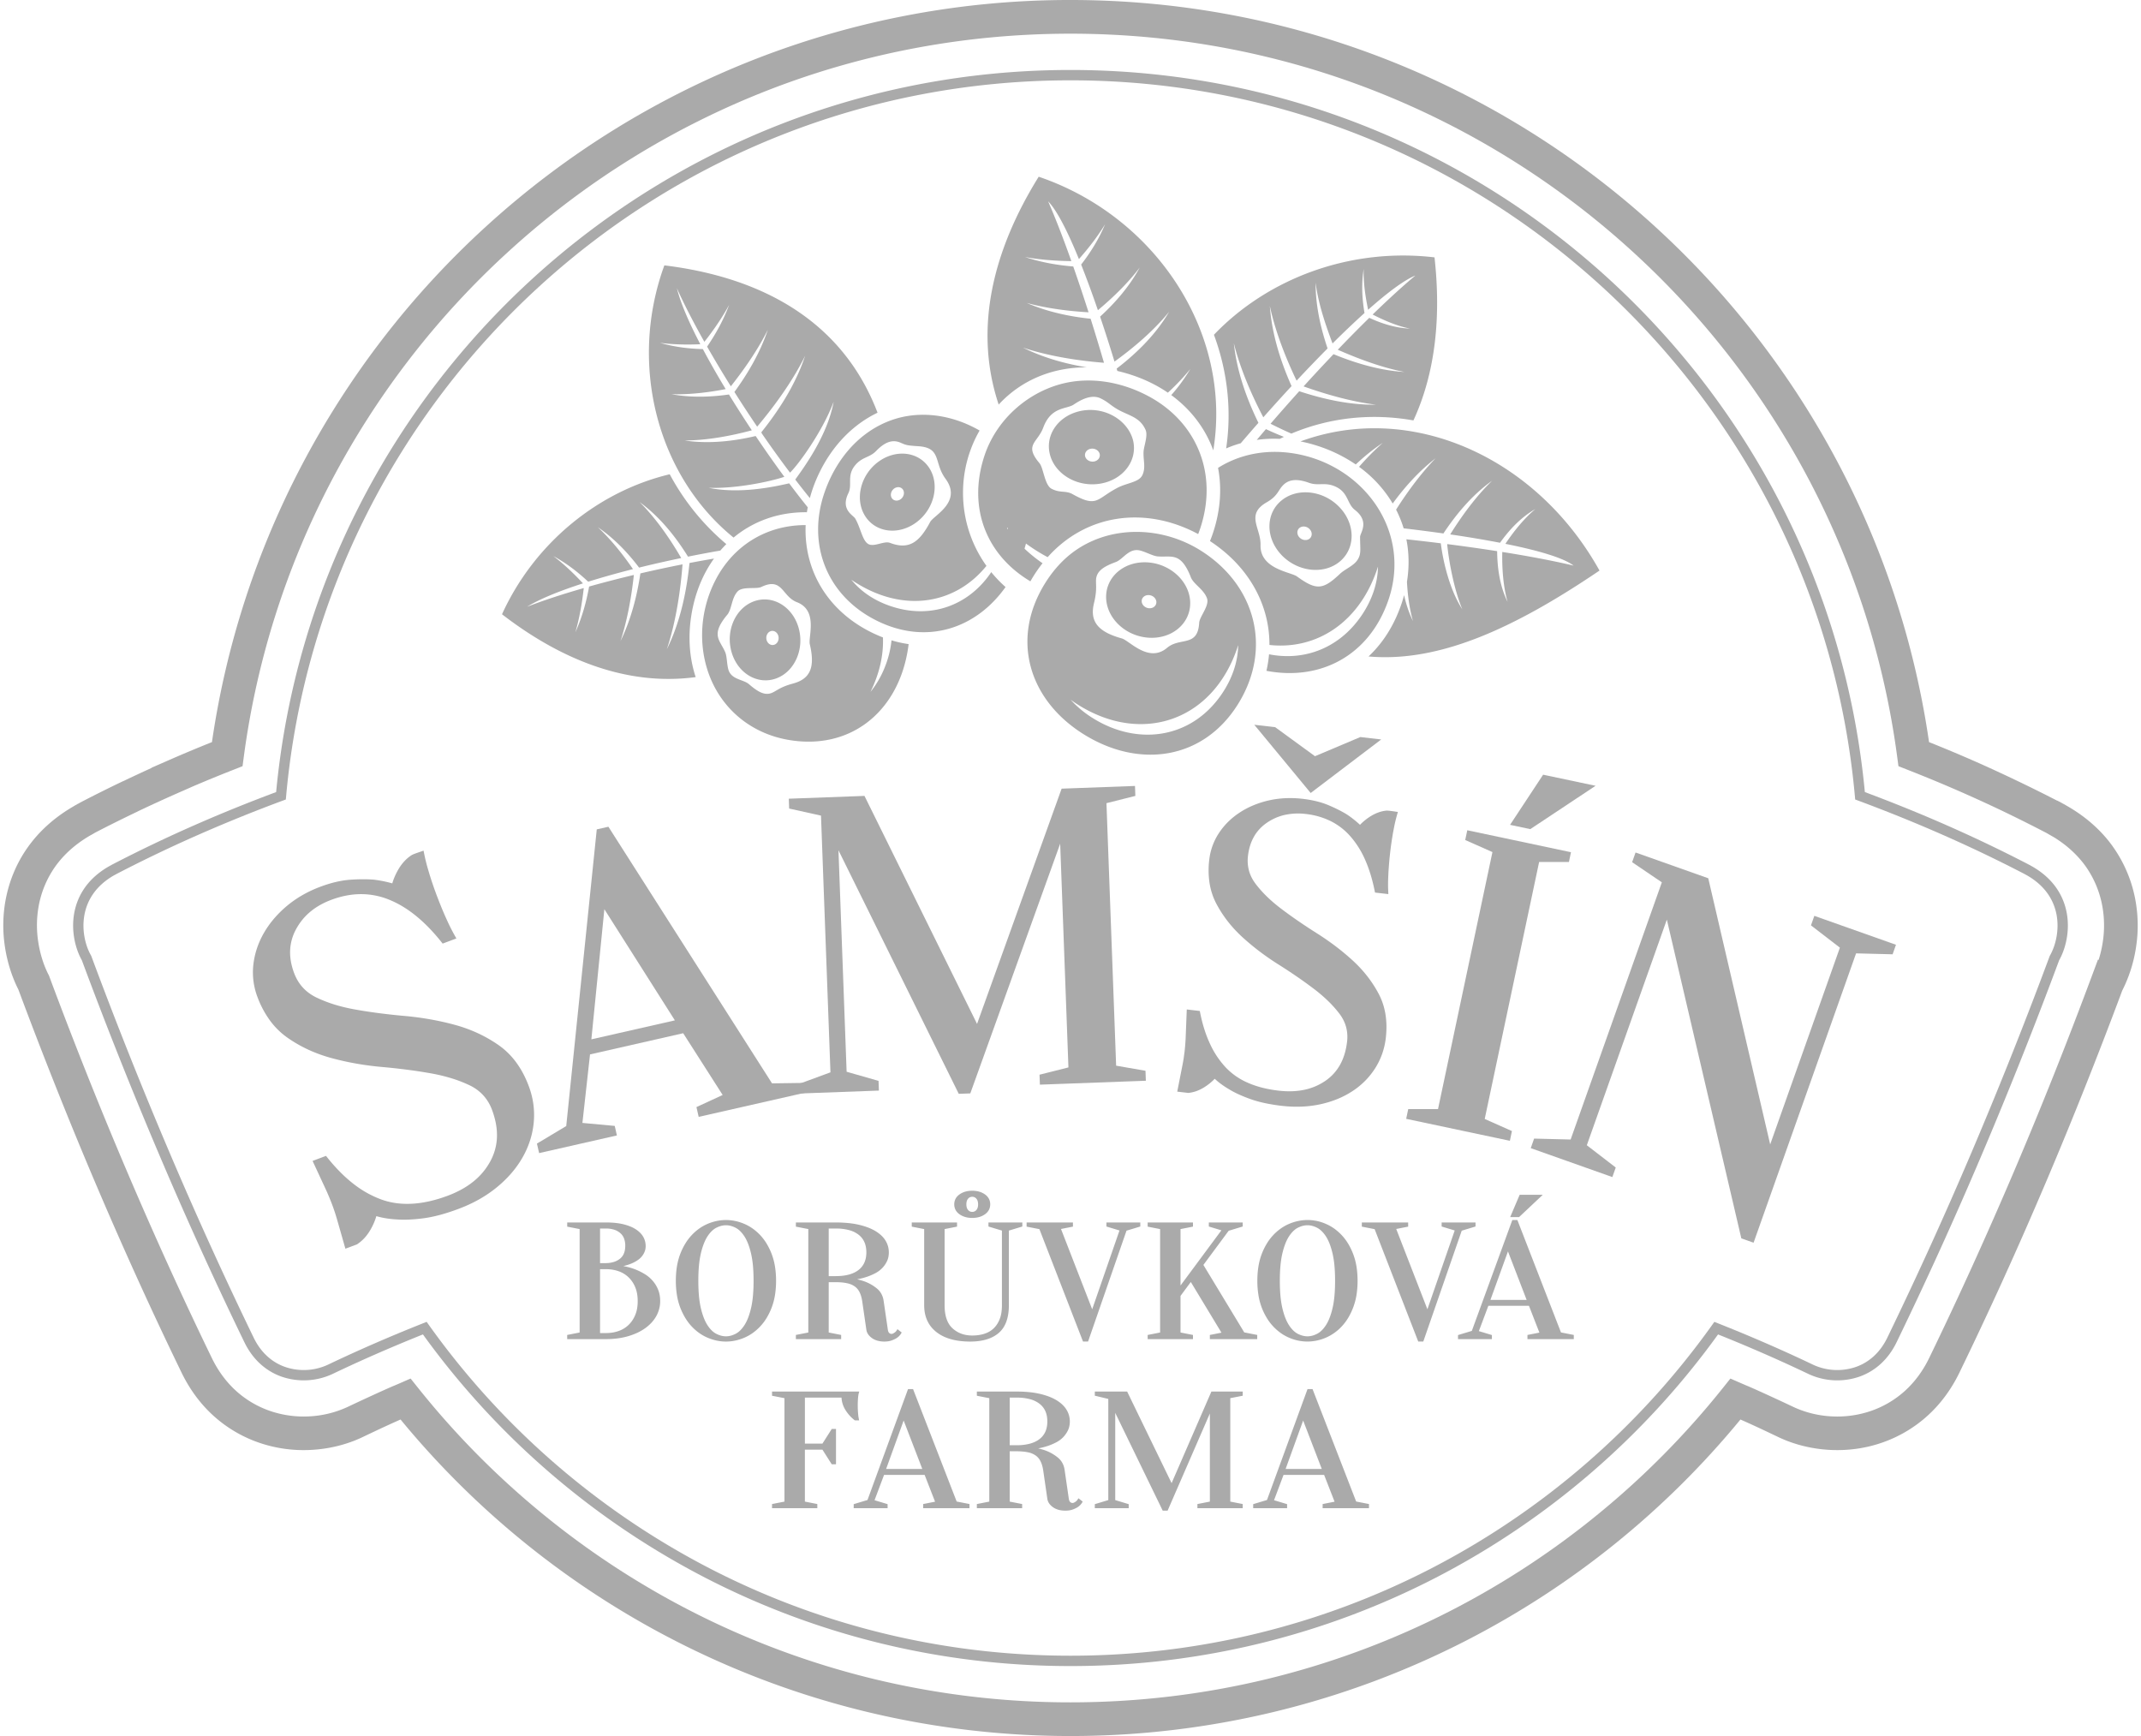
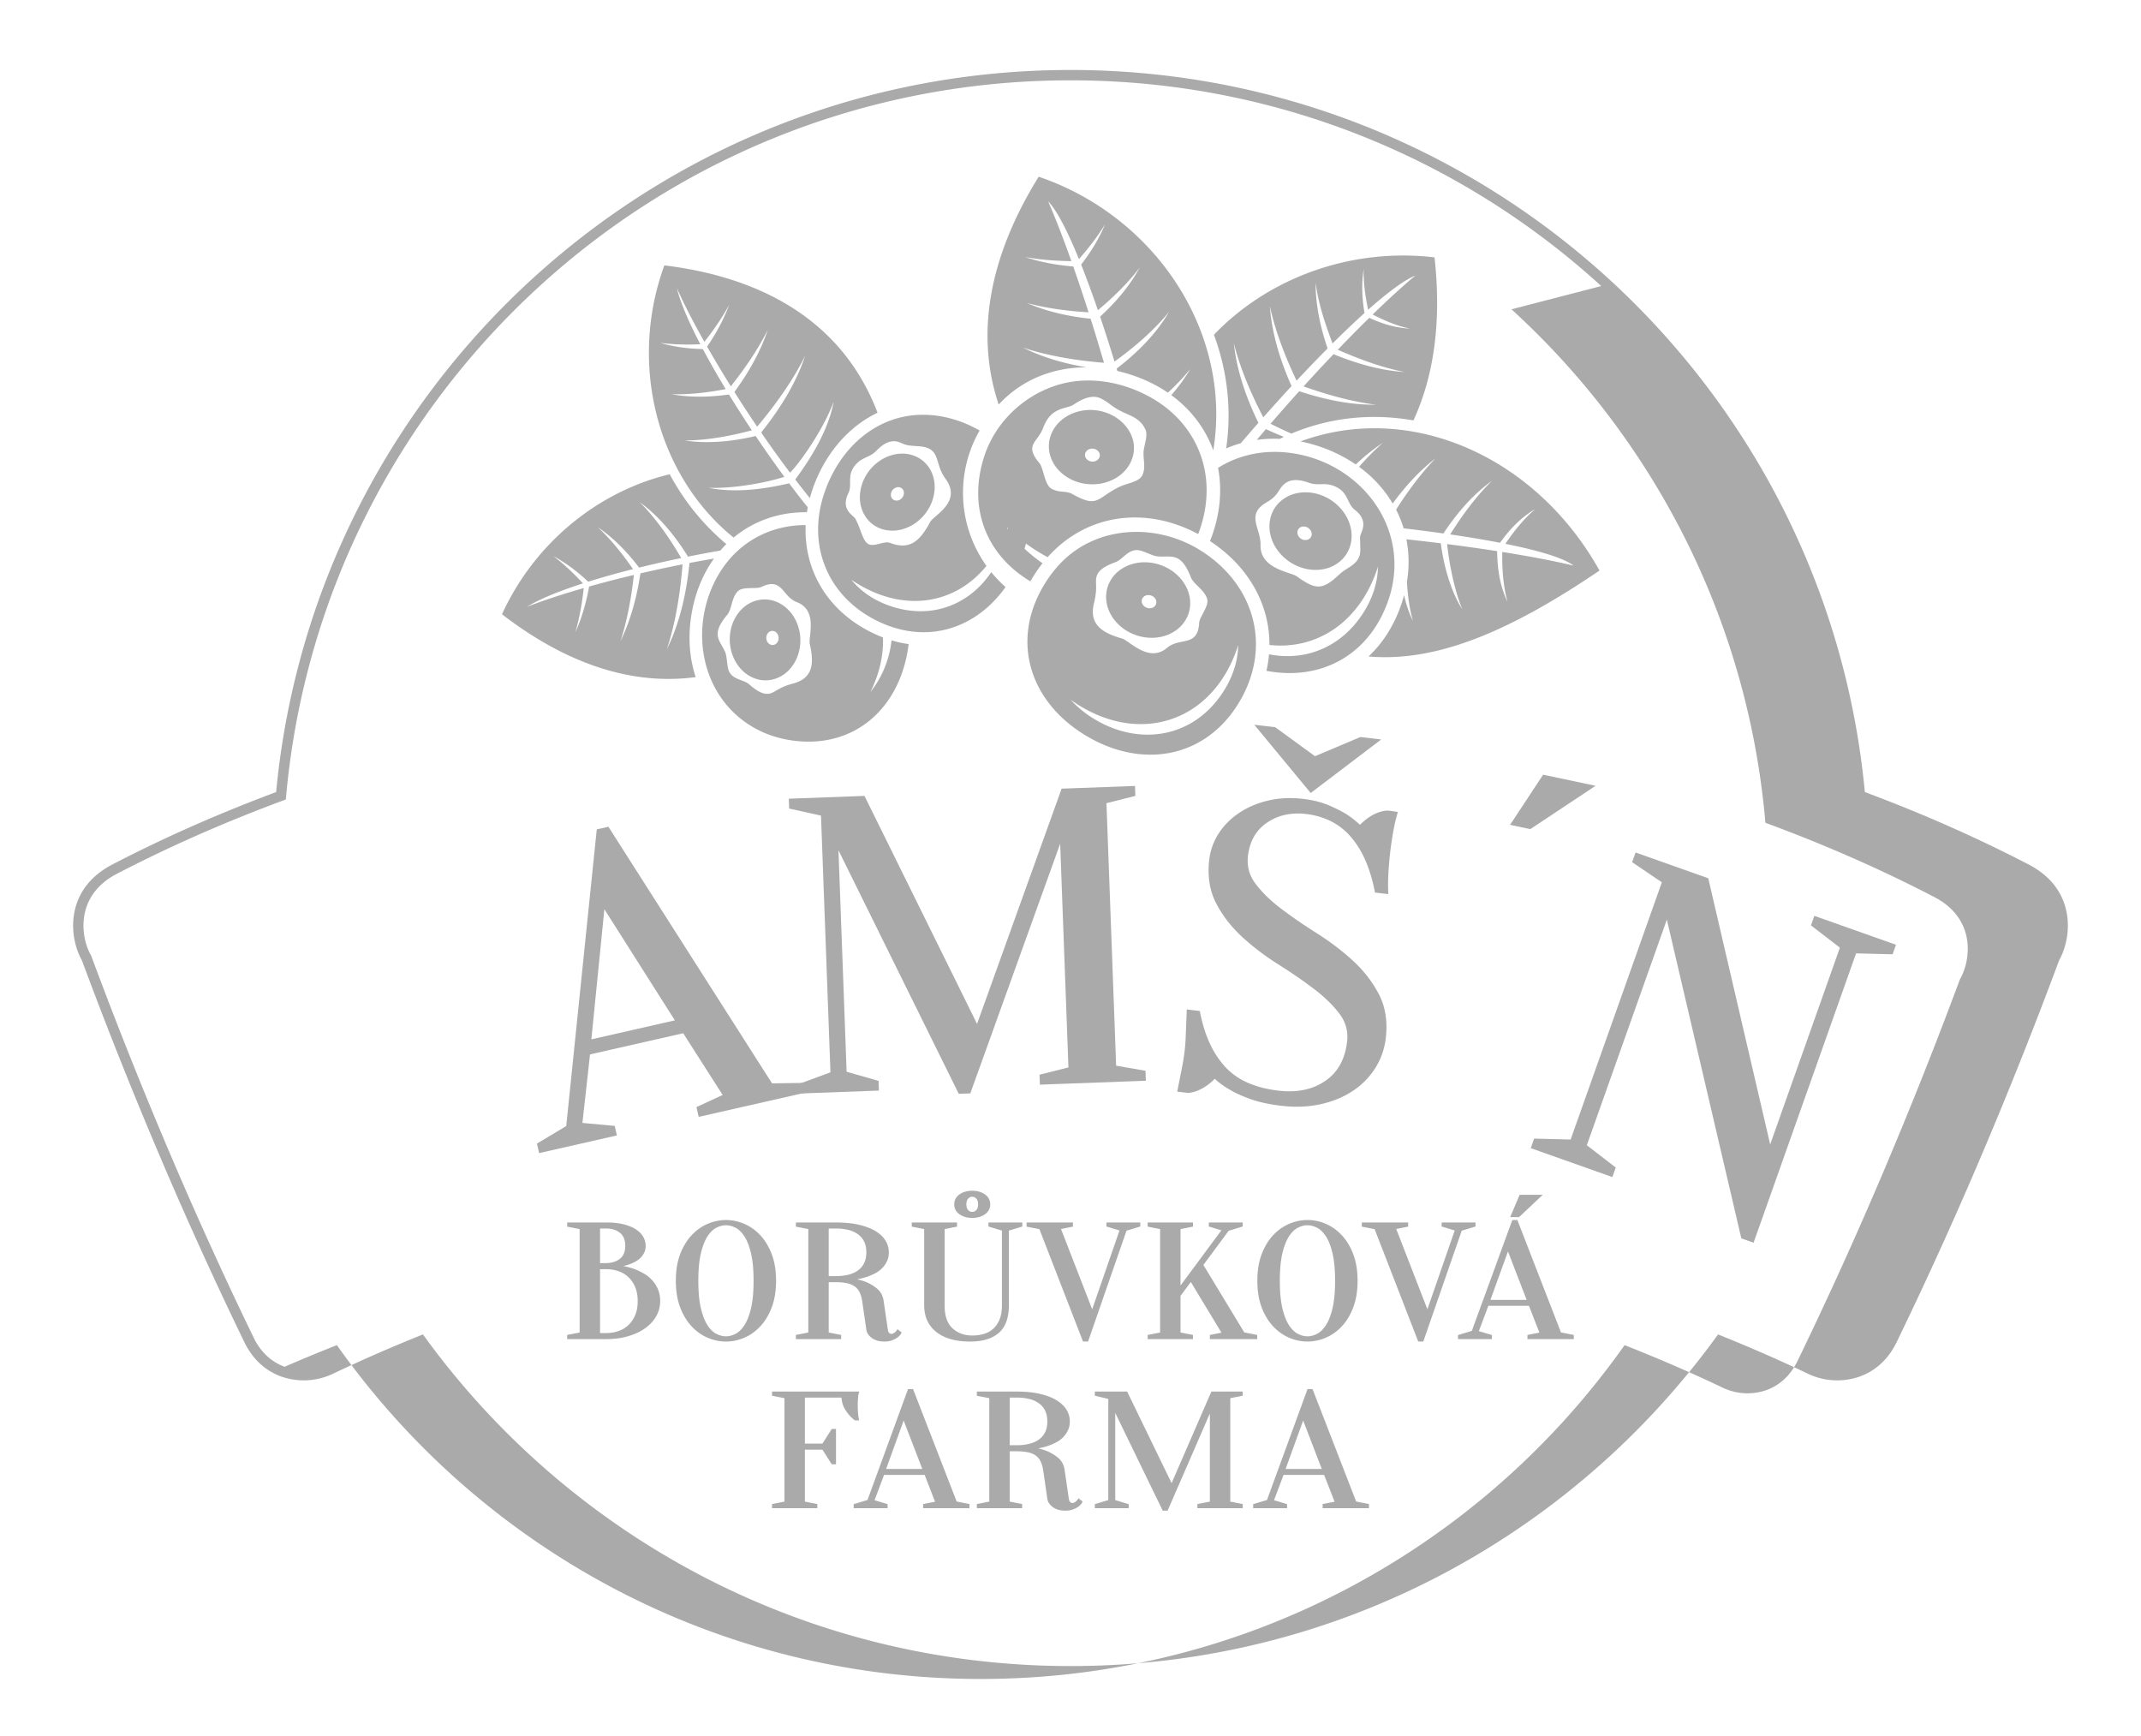
<svg xmlns="http://www.w3.org/2000/svg" height="150" width="185">
  <g fill="#aaa">
-     <path d="M92.5 0c9.54 0 18.671 1.788 27.078 5.048a74.996 74.996 0 0123.447 14.543 75.216 75.216 0 0115.913 20.632 74.508 74.508 0 017.747 23.899 122.128 122.128 0 013.91 1.638c1.155.508 2.391 1.077 3.713 1.71a131.28 131.28 0 013.438 1.706h.02l.319.165c.063.033.106.059.188.11l.028.007.344.199c1.708.986 2.989 2.183 3.924 3.49v.005a11.537 11.537 0 011.975 4.775 12.19 12.19 0 01.027 3.913 12.335 12.335 0 01-1.194 3.754 407.144 407.144 0 01-3.217 8.345 384.169 384.169 0 01-3.403 8.274c-1.2 2.818-2.42 5.6-3.661 8.328a349.821 349.821 0 01-3.781 8.05c-.728 1.5-1.652 2.718-2.705 3.685a11.382 11.382 0 01-3.847 2.326c-1.508.546-3.074.75-4.572.68-1.632-.077-3.19-.474-4.514-1.106-.901-.43-1.583-.752-2.03-.957a90.189 90.189 0 00-1.258-.567 75.03 75.03 0 01-23.588 19.043 74.682 74.682 0 01-16.643 6.202A75.021 75.021 0 0192.5 150a75.026 75.026 0 01-17.658-2.103 74.68 74.68 0 01-16.642-6.203 75.03 75.03 0 01-23.589-19.043c-.413.183-.832.372-1.257.568-.445.204-1.12.522-2.032.957-1.324.632-2.88 1.03-4.508 1.106h-.006a11.836 11.836 0 01-4.573-.68 11.397 11.397 0 01-3.847-2.326c-1.052-.967-1.977-2.185-2.705-3.685a352.243 352.243 0 01-3.78-8.05 376.343 376.343 0 01-7.07-16.617 403.03 403.03 0 01-3.244-8.421c-.522-1.027-.951-2.3-1.161-3.683a12.155 12.155 0 01.026-3.893c.282-1.626.901-3.265 1.986-4.775.94-1.307 2.225-2.506 3.94-3.496v-.005l.334-.19c.058-.02.16-.086.22-.12 1.27-.66 2.504-1.275 3.7-1.845l.002.005c.846-.404 1.663-.785 2.454-1.144l-.008-.016 1.323-.58a124.093 124.093 0 013.91-1.64 74.533 74.533 0 017.747-23.898A75.21 75.21 0 0141.975 19.59 74.996 74.996 0 0165.42 5.048 74.75 74.75 0 0192.5 0zm26.033 7.754c-8.067-3.127-16.846-4.843-26.033-4.843-9.187 0-17.966 1.716-26.034 4.843A72.127 72.127 0 0043.93 21.74a72.31 72.31 0 00-15.298 19.824 71.638 71.638 0 00-7.56 23.785l-.114.853-.795.313c-.792.311-1.572.627-2.34.945l-.998.42-1.246.548a129.538 129.538 0 00-3.694 1.689v.005a121.414 121.414 0 00-3.62 1.798l-.109.06.002.003-.334.191-.002-.003c-1.328.766-2.315 1.683-3.029 2.675a8.585 8.585 0 00-1.473 3.569 9.306 9.306 0 00-.015 2.972c.166 1.092.498 2.076.897 2.849l.032.061.036.098a404.285 404.285 0 003.258 8.46 380.724 380.724 0 007.024 16.492 348.34 348.34 0 003.747 7.982c.557 1.149 1.26 2.077 2.056 2.809a8.492 8.492 0 002.87 1.735 8.958 8.958 0 003.453.51 8.92 8.92 0 003.393-.834c.547-.26 1.242-.585 2.078-.969.681-.312 1.285-.584 1.808-.812.031 0 1.404-.606 1.522-.657l.692.866a72.567 72.567 0 0010.685 10.806 72.141 72.141 0 0012.674 8.33 71.76 71.76 0 0015.994 5.963A72.108 72.108 0 0092.5 147.09c5.856 0 11.541-.698 16.976-2.013a71.749 71.749 0 0015.994-5.963 72.14 72.14 0 0012.674-8.33 72.556 72.556 0 0010.685-10.805l.692-.866c.118.05 1.49.656 1.52.656.525.229 1.129.5 1.81.813.831.381 1.52.703 2.078.968a8.898 8.898 0 003.386.833 8.94 8.94 0 003.459-.51 8.497 8.497 0 002.87-1.734c.795-.732 1.5-1.66 2.057-2.81a353.594 353.594 0 003.746-7.981 377.658 377.658 0 007.018-16.477 404.47 404.47 0 003.253-8.444l.563-1.512.055.027c.153-.476.276-.992.359-1.534a9.36 9.36 0 00-.016-2.992 8.646 8.646 0 00-1.472-3.577c-.654-.906-1.531-1.75-2.687-2.47l-.676-.39-.11-.058a129.632 129.632 0 00-3.676-1.837 123.38 123.38 0 00-5.88-2.624c-.768-.318-1.549-.634-2.341-.945l-.795-.313-.115-.853a71.627 71.627 0 00-7.559-23.784 72.316 72.316 0 00-15.299-19.825 72.15 72.15 0 00-22.536-13.986" />
-     <path d="M92.5 6.046c17.9 0 34.208 6.822 46.464 18.008 12.3 11.227 20.519 26.85 22.175 44.385 2.379.889 4.72 1.834 7.023 2.847a122.209 122.209 0 017.14 3.415l.318.176c1.868 1.077 2.716 2.585 2.974 4.066.255 1.469-.083 2.912-.585 3.876l-.081.15a390.824 390.824 0 01-6.721 16.883 358.99 358.99 0 01-7.323 16.119c-.765 1.576-1.925 2.51-3.175 2.964a5.875 5.875 0 01-4.434-.213 127.453 127.453 0 00-3.984-1.818 136.337 136.337 0 00-3.837-1.603 69.277 69.277 0 01-24.416 21.033c-9.453 4.871-20.176 7.621-31.538 7.621-11.362 0-22.085-2.75-31.537-7.62A69.27 69.27 0 0136.546 115.3a138.21 138.21 0 00-3.837 1.603 126.1 126.1 0 00-3.985 1.818 5.875 5.875 0 01-4.434.213c-1.25-.453-2.41-1.388-3.175-2.964a357.865 357.865 0 01-7.323-16.119 389.152 389.152 0 01-6.72-16.883l-.082-.151c-.501-.964-.839-2.407-.584-3.875.257-1.481 1.105-2.988 2.973-4.066l.318-.176a122.158 122.158 0 017.142-3.415c2.311-1.016 4.65-1.96 7.022-2.847 1.656-17.534 9.875-33.158 22.176-44.385C58.292 12.868 74.6 6.046 92.5 6.046zm45.861 18.67C126.266 13.675 110.17 6.94 92.501 6.94c-17.67 0-33.767 6.733-45.863 17.774C34.432 35.856 26.297 51.382 24.723 68.8l-.025.28-.263.097a132.933 132.933 0 00-7.239 2.928 121.161 121.161 0 00-7.089 3.39l-.284.155c-1.596.921-2.319 2.196-2.535 3.443-.22 1.26.068 2.493.495 3.315l.1.184.013.033a388.906 388.906 0 006.719 16.878 358.137 358.137 0 007.306 16.08c.65 1.34 1.626 2.132 2.674 2.512a4.962 4.962 0 003.745-.181 128.236 128.236 0 014.012-1.829c1.362-.593 2.76-1.174 4.189-1.742l.325-.13.203.286a68.375 68.375 0 0024.303 21.041c9.326 4.806 19.91 7.52 31.129 7.52 11.218 0 21.801-2.714 31.127-7.52a68.38 68.38 0 0024.304-21.041l.202-.285.326.13c1.428.567 2.827 1.148 4.189 1.741 1.377.6 2.717 1.21 4.01 1.829a4.962 4.962 0 003.746.181c1.048-.38 2.024-1.171 2.674-2.513a358.14 358.14 0 007.307-16.08 389.971 389.971 0 006.718-16.877l.013-.033c.017-.029.1-.176.1-.185.427-.823.714-2.055.496-3.314-.217-1.246-.94-2.52-2.539-3.443l-.282-.155a121.495 121.495 0 00-7.089-3.39c-2.399-1.054-4.81-2.026-7.238-2.927l-.263-.098-.024-.28c-1.573-17.417-9.71-32.944-21.916-44.085" />
+     <path d="M92.5 6.046c17.9 0 34.208 6.822 46.464 18.008 12.3 11.227 20.519 26.85 22.175 44.385 2.379.889 4.72 1.834 7.023 2.847a122.209 122.209 0 017.14 3.415l.318.176c1.868 1.077 2.716 2.585 2.974 4.066.255 1.469-.083 2.912-.585 3.876l-.081.15a390.824 390.824 0 01-6.721 16.883 358.99 358.99 0 01-7.323 16.119c-.765 1.576-1.925 2.51-3.175 2.964a5.875 5.875 0 01-4.434-.213 127.453 127.453 0 00-3.984-1.818 136.337 136.337 0 00-3.837-1.603 69.277 69.277 0 01-24.416 21.033c-9.453 4.871-20.176 7.621-31.538 7.621-11.362 0-22.085-2.75-31.537-7.62A69.27 69.27 0 0136.546 115.3a138.21 138.21 0 00-3.837 1.603 126.1 126.1 0 00-3.985 1.818 5.875 5.875 0 01-4.434.213c-1.25-.453-2.41-1.388-3.175-2.964a357.865 357.865 0 01-7.323-16.119 389.152 389.152 0 01-6.72-16.883l-.082-.151c-.501-.964-.839-2.407-.584-3.875.257-1.481 1.105-2.988 2.973-4.066l.318-.176a122.158 122.158 0 017.142-3.415c2.311-1.016 4.65-1.96 7.022-2.847 1.656-17.534 9.875-33.158 22.176-44.385C58.292 12.868 74.6 6.046 92.5 6.046zm45.861 18.67C126.266 13.675 110.17 6.94 92.501 6.94c-17.67 0-33.767 6.733-45.863 17.774C34.432 35.856 26.297 51.382 24.723 68.8l-.025.28-.263.097a132.933 132.933 0 00-7.239 2.928 121.161 121.161 0 00-7.089 3.39l-.284.155c-1.596.921-2.319 2.196-2.535 3.443-.22 1.26.068 2.493.495 3.315l.1.184.013.033a388.906 388.906 0 006.719 16.878 358.137 358.137 0 007.306 16.08c.65 1.34 1.626 2.132 2.674 2.512c1.362-.593 2.76-1.174 4.189-1.742l.325-.13.203.286a68.375 68.375 0 0024.303 21.041c9.326 4.806 19.91 7.52 31.129 7.52 11.218 0 21.801-2.714 31.127-7.52a68.38 68.38 0 0024.304-21.041l.202-.285.326.13c1.428.567 2.827 1.148 4.189 1.741 1.377.6 2.717 1.21 4.01 1.829a4.962 4.962 0 003.746.181c1.048-.38 2.024-1.171 2.674-2.513a358.14 358.14 0 007.307-16.08 389.971 389.971 0 006.718-16.877l.013-.033c.017-.029.1-.176.1-.185.427-.823.714-2.055.496-3.314-.217-1.246-.94-2.52-2.539-3.443l-.282-.155a121.495 121.495 0 00-7.089-3.39c-2.399-1.054-4.81-2.026-7.238-2.927l-.263-.098-.024-.28c-1.573-17.417-9.71-32.944-21.916-44.085" />
    <path d="M158.983 81.881l-2.5-1.924.29-.824 7.055 2.499-.291.823-3.156-.08-8.857 25-1.058-.374-6.436-27.543-6.916 19.496 2.5 1.925-.293.825-7.051-2.499.29-.824 3.156.079 7.882-22.223-2.568-1.74.296-.837c2.095.74 4.19 1.482 6.282 2.226l5.351 22.999 6.024-17.004" />
    <path d="M133.525 66.976l4.346.92-5.641 3.744-1.748-.37 2.857-4.334.186.04" fill-rule="evenodd" />
-     <path d="M128.292 96.683l2.351 1.045-.177.842c-2.986-.636-5.974-1.268-8.96-1.898l.177-.842h2.574l4.702-22.206-2.352-1.044.178-.842 8.961 1.898-.178.842h-2.574l-4.702 22.206" />
    <path d="M113.624 65.339l3.92-1.655 1.803.209-6.093 4.625-4.873-5.895 1.805.209 3.438 2.507M107.835 73.955a3.34 3.34 0 00.087 1.272c.109.4.3.78.57 1.137.286.377.613.746.98 1.103.372.361.787.715 1.244 1.06.457.347.943.697 1.457 1.05a48.64 48.64 0 001.596 1.05c.563.356 1.104.729 1.617 1.117.515.39 1.005.797 1.47 1.22.472.43.896.885 1.273 1.366.378.483.71.993.995 1.529.291.55.49 1.145.592 1.783.103.633.112 1.312.03 2.034a6.38 6.38 0 01-.315 1.378c-.155.44-.359.859-.61 1.254a6.526 6.526 0 01-1.974 1.981 7.51 7.51 0 01-1.3.678c-.46.186-.952.337-1.473.45a9.58 9.58 0 01-1.616.2c-.55.022-1.118-.001-1.7-.068a15.56 15.56 0 01-1.489-.241c-.46-.1-.878-.218-1.253-.354a12.655 12.655 0 01-1.02-.415 7.73 7.73 0 01-.832-.444 7.399 7.399 0 01-.784-.528 5.816 5.816 0 01-.418-.357 4.082 4.082 0 01-.28.27 5 5 0 01-.593.444c-.224.142-.45.256-.678.34a2.926 2.926 0 01-.701.166l-.03.003-.957-.111.466-2.364c.033-.172.064-.354.094-.543l.071-.528c.046-.395.078-.785.095-1.17l.098-2.495 1.125.131.04.198c.202.996.486 1.883.852 2.66a7.67 7.67 0 001.332 2.002 5.803 5.803 0 001.916 1.338c.766.34 1.659.568 2.674.686.802.093 1.542.068 2.216-.074a5.028 5.028 0 001.817-.77 4.09 4.09 0 001.273-1.392c.315-.565.517-1.23.606-1.996a3.335 3.335 0 00-.086-1.273c-.11-.4-.3-.78-.57-1.137a9.812 9.812 0 00-.982-1.103 13.325 13.325 0 00-1.243-1.061 38.808 38.808 0 00-1.456-1.05 47.604 47.604 0 00-1.596-1.049 23.039 23.039 0 01-1.618-1.117 21.126 21.126 0 01-1.47-1.22c-.47-.43-.895-.885-1.271-1.365a10.316 10.316 0 01-.995-1.53 5.71 5.71 0 01-.593-1.782 7.385 7.385 0 01-.028-2.034 5.249 5.249 0 01.849-2.324c.232-.35.5-.672.798-.966.3-.293.633-.56.998-.797a7.226 7.226 0 011.17-.616 8.191 8.191 0 012.75-.613 9.248 9.248 0 011.507.054c.426.05.826.12 1.204.214.376.092.726.208 1.05.345.312.133.602.268.869.403.27.137.513.273.726.407l.008.005a9.134 9.134 0 011.098.872c.09-.096.185-.187.285-.274.178-.156.376-.305.593-.444.224-.142.45-.256.678-.34.231-.086.466-.141.701-.167.197-.02.765.082 1.013.112l-.088.314a12.98 12.98 0 00-.243 1.025l-.095.5-.086.525-.079.533-.067.534-.064.592-.05.585-.04.559-.023.517c-.007.189-.012.373-.012.552-.002.176.003.354.011.536l.013.327-1.152-.133-.04-.199c-.203-.997-.479-1.885-.827-2.662a7.835 7.835 0 00-1.257-1.992 5.56 5.56 0 00-1.69-1.312 6.431 6.431 0 00-2.165-.624 5.38 5.38 0 00-1.818.08 4.442 4.442 0 00-1.549.68c-.47.323-.841.723-1.111 1.196-.273.477-.446 1.032-.52 1.666" fill-rule="evenodd" />
    <path d="M91.923 68.136l6.15-.226.031.86-2.497.627.836 22.682 2.537.442.03.86-9.154.338-.033-.86 2.498-.628-.713-19.332-7.766 21.576-.998.036L72.45 73.467l.705 19.136 2.759.79.03.838-6.849.252-.03-.838 2.693-.99-.817-22.182-2.752-.611-.031-.85c2.18-.083 4.36-.165 6.54-.242l9.727 19.7 7.308-20.327.19-.006" />
    <path d="M59.033 89.275l-8.05 1.83-.657 5.92 2.793.259.186.823-6.72 1.526-.189-.822 2.532-1.514 2.638-25.635 1.006-.228L66.71 93.607l2.66-.038.192.846c-3.064.694-6.128 1.388-9.19 2.087l-.194-.845 2.266-1.046zm-7.934.529l7.216-1.64-6.093-9.604z" />
-     <path d="M25.412 84.07c.18.485.433.904.755 1.257.322.353.715.64 1.18.864.485.233 1.011.438 1.575.612.568.174 1.174.318 1.818.431.647.115 1.323.218 2.026.309.696.09 1.42.17 2.168.237a25.95 25.95 0 012.223.293 24.25 24.25 0 012.126.473c.7.19 1.367.432 1.998.724.633.292 1.233.637 1.802 1.033a6.496 6.496 0 011.523 1.497c.433.588.794 1.27 1.084 2.044.193.515.325 1.035.396 1.559.071.525.083 1.053.033 1.582a7.34 7.34 0 01-.318 1.555 7.71 7.71 0 01-.651 1.472c-.271.476-.594.93-.966 1.361-.37.428-.79.835-1.261 1.22-.47.384-.98.731-1.53 1.041-.548.308-1.136.581-1.762.815-.58.217-1.125.394-1.634.53-.517.137-1.003.235-1.454.292a14.46 14.46 0 01-1.248.108 9.046 9.046 0 01-1.079-.018 8.481 8.481 0 01-1.061-.129 6.577 6.577 0 01-.636-.153 4.687 4.687 0 01-.152.445 5.57 5.57 0 01-.37.756c-.15.257-.32.488-.507.692-.19.206-.397.383-.621.53l-.027.017-.997.374c-.248-.871-.495-1.744-.747-2.615a16.207 16.207 0 00-.39-1.174 21.57 21.57 0 00-.513-1.24l-1.186-2.556 1.161-.435.13.163c.726.907 1.478 1.662 2.255 2.264a8.823 8.823 0 002.403 1.344c.818.295 1.704.416 2.655.363.962-.054 1.99-.285 3.082-.694.867-.324 1.607-.736 2.221-1.233a5.75 5.75 0 001.45-1.736c.357-.659.548-1.356.575-2.09.026-.743-.116-1.529-.425-2.355a3.837 3.837 0 00-.755-1.256 3.822 3.822 0 00-1.18-.866 11.254 11.254 0 00-1.575-.61 15.097 15.097 0 00-1.818-.433 44.233 44.233 0 00-2.026-.308 53.61 53.61 0 00-2.169-.236 26.055 26.055 0 01-2.22-.293 24.025 24.025 0 01-2.127-.475 12.683 12.683 0 01-1.999-.723 11.786 11.786 0 01-1.8-1.033 6.5 6.5 0 01-1.524-1.497 8.393 8.393 0 01-1.084-2.045 5.965 5.965 0 01-.345-2.788 6.84 6.84 0 01.308-1.39c.15-.454.35-.896.595-1.325.245-.427.534-.837.866-1.229a9.39 9.39 0 012.467-2.048c.483-.277 1.002-.52 1.556-.727.46-.172.903-.309 1.328-.408.434-.102.85-.168 1.244-.196a16.16 16.16 0 011.087-.042c.347 0 .664.01.95.036h.01a10.506 10.506 0 011.592.32c.043-.148.094-.298.154-.449.1-.251.223-.504.37-.756.149-.256.318-.488.507-.693a3.3 3.3 0 01.621-.53c.191-.122.784-.3 1.049-.4l.067.333a16.176 16.176 0 00.288 1.17l.167.566.182.572.2.586.208.572.245.636.251.622.247.577.249.547a17.343 17.343 0 00.566 1.111l.167.296-1.187.443-.13-.164c-.725-.907-1.468-1.666-2.232-2.278-.755-.604-1.53-1.064-2.321-1.374a6.37 6.37 0 00-2.41-.456c-.824.005-1.67.17-2.534.494-.7.262-1.305.607-1.814 1.031-.502.419-.91.922-1.226 1.506a4.171 4.171 0 00-.51 1.805c-.029.63.085 1.289.34 1.976" fill-rule="evenodd" />
    <path d="M49.01 115.585v-.24l1.075-.211v-8.936l-1.074-.211v-.361h3.345c.569 0 1.066.05 1.488.15.212.051.406.112.582.182.179.07.34.151.484.242.145.09.272.19.38.297a1.586 1.586 0 01.5 1.147 1.284 1.284 0 01-.13.601 1.568 1.568 0 01-.542.625 2.299 2.299 0 01-.24.151 3.303 3.303 0 01-.511.227c-.16.056-.329.105-.505.146l.195.04a5.195 5.195 0 011.686.673 2.87 2.87 0 01.917.914c.077.127.146.263.205.407.06.147.105.304.135.469.03.165.045.34.045.525a2.645 2.645 0 01-.338 1.296c-.112.2-.248.388-.409.562-.16.174-.343.335-.55.483a4.31 4.31 0 01-.678.394 5.712 5.712 0 01-.8.298c-.285.084-.59.146-.909.188-.32.042-.655.063-1.005.063H49.01zm2.84-5.923v5.52h.506c.393 0 .756-.058 1.089-.175a2.332 2.332 0 001.189-.91 2.642 2.642 0 00.414-1.025c.036-.2.054-.416.054-.65 0-.233-.018-.45-.054-.65a2.64 2.64 0 00-.161-.553 2.5 2.5 0 00-.581-.86 2.328 2.328 0 00-.861-.521 3.065 3.065 0 00-.521-.132 3.598 3.598 0 00-.568-.044zm0-.523h.506c.255-.004.487-.04.691-.104.202-.064.38-.159.532-.283.148-.12.26-.272.334-.453.075-.184.114-.404.114-.655a1.73 1.73 0 00-.114-.657 1.154 1.154 0 00-.335-.459 1.558 1.558 0 00-.53-.284 2.337 2.337 0 00-.692-.095h-.506zm15.209 1.527c0 .435-.032.846-.094 1.23a5.464 5.464 0 01-.716 1.97 4.384 4.384 0 01-1.214 1.315 3.9 3.9 0 01-.738.41c-.257.108-.517.19-.779.244a3.87 3.87 0 01-.79.082c-.53 0-1.053-.11-1.57-.326a3.904 3.904 0 01-.737-.41 4.308 4.308 0 01-.656-.575c-.41-.437-.742-.986-.993-1.642a5.424 5.424 0 01-.28-1.068 7.7 7.7 0 01-.094-1.23c0-.436.031-.847.093-1.23a5.46 5.46 0 01.717-1.97 4.404 4.404 0 011.213-1.316c.233-.164.48-.3.738-.41.257-.107.518-.19.779-.243a3.89 3.89 0 011.58 0c.262.054.522.136.78.244.258.108.504.245.737.41a4.32 4.32 0 011.214 1.315 5.464 5.464 0 01.716 1.97c.062.384.094.794.094 1.23zm-1.944 0c0-.483-.019-.92-.055-1.313a7.84 7.84 0 00-.166-1.056c-.145-.619-.337-1.11-.574-1.473a2.627 2.627 0 00-.37-.457 1.627 1.627 0 00-.398-.288 2.111 2.111 0 00-.42-.16 1.638 1.638 0 00-.404-.052c-.133 0-.268.018-.405.052-.138.036-.278.09-.419.16a1.617 1.617 0 00-.398.288 2.631 2.631 0 00-.37.457c-.118.18-.225.393-.32.637a6.24 6.24 0 00-.255.836 7.792 7.792 0 00-.165 1.056c-.036.393-.055.83-.055 1.313 0 .481.019.92.055 1.312.036.39.092.744.165 1.056.074.312.16.592.255.837.095.244.203.456.32.636.117.18.24.332.37.457.127.123.26.22.398.288.14.07.28.124.42.16.136.034.27.052.404.052.133 0 .268-.018.405-.052.139-.036.279-.09.419-.16a1.63 1.63 0 00.398-.288 2.62 2.62 0 00.37-.457c.237-.362.429-.854.574-1.472.074-.313.13-.666.166-1.057.036-.393.055-.83.055-1.312zm7.089-5.04c.383 0 .744.017 1.082.05.338.033.65.083.934.15.285.066.548.146.785.236.238.091.454.195.647.312.193.118.362.245.504.38a2.016 2.016 0 01.575.93 2.013 2.013 0 01.031.932c-.026.129-.068.252-.123.366a2.17 2.17 0 01-.417.594 2.288 2.288 0 01-.594.438 5.046 5.046 0 01-.662.288 6.096 6.096 0 01-.837.223l-.065.012c.209.047.409.104.598.17a3.675 3.675 0 011.074.595c.174.136.313.298.416.483.103.183.17.391.202.621l.359 2.46c.01.079.027.145.048.198.02.047.046.083.073.109a.3.3 0 00.206.081l.062-.009.072-.027.087-.05.081-.058.07-.064.065-.088.072-.112.366.288-.054.09a1.11 1.11 0 01-.147.194c-.056.06-.12.117-.192.167-.057.04-.126.08-.202.118a2.614 2.614 0 01-.246.107 1.588 1.588 0 01-.307.08c-.11.017-.23.027-.353.027-.213 0-.408-.025-.585-.074a1.52 1.52 0 01-.48-.223c-.139-.1-.25-.209-.331-.327a.922.922 0 01-.157-.394l-.358-2.459a3.37 3.37 0 00-.09-.425 2.188 2.188 0 00-.132-.347 1.314 1.314 0 00-.403-.498 1.7 1.7 0 00-.662-.288 3.489 3.489 0 00-.46-.072 5.897 5.897 0 00-.552-.024h-.596v4.348l1.075.211v.36H68.77v-.36l1.075-.211v-8.937l-1.075-.21v-.362zm2.656 2.58c0-.664-.224-1.171-.67-1.521a2.318 2.318 0 00-.83-.4 4.425 4.425 0 00-1.156-.136h-.596v4.114h.596c.438 0 .824-.045 1.155-.135.327-.09.604-.223.83-.4.223-.175.391-.39.502-.64.112-.252.169-.547.169-.882zm12.315 4.568c0 1.096-.292 1.895-.875 2.397-.291.25-.644.437-1.059.561-.41.123-.88.185-1.411.185-1.246 0-2.218-.274-2.914-.82-.705-.553-1.059-1.328-1.059-2.323v-6.576l-1.074-.211v-.361h3.914v.36l-1.075.212v6.576c0 .912.226 1.575.677 1.991.227.21.483.367.766.471.284.105.6.158.944.158.393 0 .748-.052 1.064-.156.156-.051.302-.116.433-.194a1.96 1.96 0 00.656-.636 2.485 2.485 0 00.366-.987c.03-.197.047-.413.047-.647v-6.446l-1.164-.351v-.351h2.928v.35l-1.164.352zm-1.612-8.714c0 .36-.156.648-.464.865-.15.104-.316.182-.498.233-.181.051-.38.077-.592.077-.213 0-.412-.026-.593-.077a1.629 1.629 0 01-.497-.233 1.096 1.096 0 01-.347-.377 1.02 1.02 0 01-.117-.488c0-.179.04-.342.117-.488.078-.144.194-.27.347-.377.148-.104.315-.182.497-.234.181-.05.38-.076.593-.076.213 0 .411.026.592.076.182.051.349.13.498.234a1.1 1.1 0 01.346.377c.078.146.118.309.118.488zm-1.048 0a.97.97 0 00-.039-.289.552.552 0 00-.11-.2.455.455 0 00-.357-.163.456.456 0 00-.357.162.541.541 0 00-.11.2.978.978 0 00-.04.29c0 .11.014.206.04.29a.55.55 0 00.11.2.476.476 0 00.16.122c.059.027.124.04.197.04a.454.454 0 00.357-.162.546.546 0 00.11-.2.963.963 0 00.039-.29zm4.192 1.827v-.261h4.004v.36l-1.032.203 2.695 6.939 2.36-6.81-1.13-.341v-.351h2.928v.35l-1.192.36-3.322 9.58h-.436l-3.768-9.712-1.107-.217zm13.3 6.083v3.164l1.075.211v.361h-3.914v-.36l1.075-.212v-8.936l-1.075-.211v-.361h3.914v.36l-1.075.212v4.875l3.532-4.768-1.086-.328v-.351h2.928v.35l-1.213.367-2.185 2.952 3.531 5.83 1.121.22v.361h-4.093v-.36l1.003-.198-2.648-4.379zm15.299-1.304c0 .435-.033.846-.094 1.23a5.585 5.585 0 01-.717 1.97c-.164.274-.351.52-.557.74a4.06 4.06 0 01-2.963 1.31 4.02 4.02 0 01-1.57-.325 3.886 3.886 0 01-.736-.41 4.39 4.39 0 01-1.214-1.315 5.414 5.414 0 01-.716-1.97 7.692 7.692 0 01-.094-1.23c0-.436.031-.847.093-1.23a5.45 5.45 0 01.716-1.97 4.39 4.39 0 011.215-1.316 3.88 3.88 0 01.737-.41c.257-.107.517-.19.779-.243a3.898 3.898 0 012.36.244c.258.108.504.245.737.41a4.38 4.38 0 011.213 1.315 5.505 5.505 0 01.717 1.97c.061.384.094.794.094 1.23zm-1.944 0c0-.483-.019-.92-.055-1.313a7.813 7.813 0 00-.166-1.056c-.146-.619-.337-1.11-.574-1.473a2.622 2.622 0 00-.37-.456 1.63 1.63 0 00-.398-.289 2.16 2.16 0 00-.42-.16 1.646 1.646 0 00-.404-.052c-.133 0-.268.018-.405.052-.138.036-.279.09-.419.16-.137.069-.27.165-.398.289a2.638 2.638 0 00-.37.456c-.237.362-.428.854-.575 1.473-.147.623-.22 1.413-.22 2.369 0 .955.073 1.746.22 2.369.147.62.338 1.11.575 1.472.117.18.241.332.37.456.127.124.26.22.398.29.14.07.28.123.42.159.136.034.271.052.404.052.132 0 .268-.018.405-.052.138-.036.278-.09.42-.16.136-.069.27-.165.397-.289.13-.124.253-.277.37-.456.237-.362.428-.854.574-1.472.073-.313.13-.666.166-1.057.036-.393.055-.83.055-1.312zm2.311-4.779v-.261h4.004v.36l-1.032.203 2.695 6.939 2.36-6.81-1.13-.341v-.351h2.928v.35l-1.192.36-3.322 9.58h-.436l-3.768-9.712-1.107-.217zm14.441 6.937h-3.506l-.822 2.19 1.127.34v.352h-2.928v-.351l1.193-.36 3.5-9.58h.436l3.768 9.713 1.107.217v.361h-4.004v-.36l1.032-.203zm-3.328-.509h3.128l-1.613-4.187zm2.604-9.079h1.917l-2.048 1.929h-.768l.82-1.929zm-61.841 22.02v4.489l1.074.21v.361H66.71v-.36l1.075-.211v-8.937l-1.075-.21v-.362h7.536l-.044.153-.029.127-.02.148a8.188 8.188 0 00.021 1.738l.06.324h-.368l-.034-.025a3.372 3.372 0 01-.799-.904 2.22 2.22 0 01-.319-1.038H69.55v3.975h1.515l.806-1.266h.366v3.054h-.366l-.806-1.266zm10.347 2.18H76.39l-.822 2.189 1.128.34v.351h-2.929v-.35l1.193-.36 3.501-9.581h.436l3.767 9.713 1.108.217v.361h-4.004v-.36l1.03-.203zm-3.328-.51h3.128l-1.613-4.187zm11.275-6.69c.383 0 .744.017 1.081.05.339.033.65.084.934.15.286.067.548.146.786.237.238.09.454.195.647.312.193.117.362.244.504.38.145.136.266.284.36.44a1.925 1.925 0 01.287 1.012c0 .142-.014.28-.041.409-.027.13-.068.252-.124.366a2.285 2.285 0 01-.417.595 2.262 2.262 0 01-.594.437 5.093 5.093 0 01-.66.288 6.091 6.091 0 01-.838.223l-.066.013c.21.046.41.103.599.169.19.067.377.152.557.251.178.099.35.214.516.344.174.136.313.298.416.482.103.184.171.392.203.622l.358 2.46a.78.78 0 00.05.198.3.3 0 00.17.17c.033.013.07.02.108.02l.062-.008.074-.028.084-.049.082-.058.07-.065.064-.087.071-.112.368.288-.054.09c-.04.069-.09.134-.147.194a1.276 1.276 0 01-.394.285 2.624 2.624 0 01-.246.107 1.564 1.564 0 01-.308.08c-.11.017-.229.026-.352.026-.213 0-.409-.025-.586-.073-.18-.05-.34-.124-.479-.223a1.336 1.336 0 01-.332-.327.924.924 0 01-.156-.393l-.358-2.46a3.366 3.366 0 00-.09-.425 2.188 2.188 0 00-.133-.348 1.318 1.318 0 00-.403-.498 1.716 1.716 0 00-.661-.288 3.664 3.664 0 00-.46-.07 5.907 5.907 0 00-.552-.025h-.596v4.348l1.075.21v.361h-3.914v-.36l1.075-.211v-8.937l-1.075-.21v-.362zm2.655 2.58c0-.334-.056-.63-.168-.882a1.661 1.661 0 00-.502-.639 2.314 2.314 0 00-.83-.4 4.402 4.402 0 00-1.155-.136h-.596v4.115h.596a4.42 4.42 0 001.154-.136c.328-.09.605-.223.831-.4.223-.175.391-.388.502-.639.112-.252.168-.547.168-.882zm14.255-2.58h2.628v.361l-1.074.21v8.938l1.074.21v.361h-3.914v-.36l1.075-.211v-7.613l-3.651 8.395h-.423l-4.103-8.45v7.537l1.164.352v.35h-2.928v-.35l1.164-.352v-8.741l-1.164-.28v-.357h2.793l3.842 7.914 3.438-7.914zm9.662 7.2h-3.506l-.821 2.189 1.128.34v.351h-2.93v-.35l1.193-.36 3.502-9.581h.435l3.768 9.713 1.107.217v.361h-4.004v-.36l1.032-.203zm-3.328-.51h3.128l-1.612-4.187z" />
    <path d="M57.404 22.929c8.162.996 15.328 4.613 18.423 12.731-2.101 1.006-3.886 2.804-5.056 5.243-.34.708-.603 1.421-.793 2.133a76.798 76.798 0 01-1.261-1.6c.73-1.02 2.776-3.778 3.318-6.725-.946 2.537-2.997 5.374-3.771 6.128a97.596 97.596 0 01-2.427-3.37l-.055-.113c1.379-1.722 2.931-4.012 3.788-6.618-1.091 2.232-2.738 4.459-4.145 6.128a111.136 111.136 0 01-1.966-2.998c1.112-1.522 2.21-3.35 2.89-5.379-.857 1.721-2.044 3.43-3.199 4.888A100.474 100.474 0 0161.1 29.95c.731-1.068 1.408-2.276 1.904-3.608-.604 1.112-1.357 2.199-2.14 3.193-.964-1.712-1.776-3.293-2.373-4.628.298 1.231 1.022 2.917 2.021 4.836-1.153.052-2.349.03-3.48-.12 1.243.36 2.505.51 3.7.539a74.336 74.336 0 001.973 3.458c-1.487.29-3.138.488-4.69.441 1.723.316 3.445.244 4.972.024a102.075 102.075 0 001.978 3.095c-1.733.466-3.844.874-5.81.88 2.195.327 4.365.032 6.14-.386.81 1.203 1.645 2.391 2.479 3.525-1.257.42-4.148 1.032-6.536.95 2.66.543 5.561-.068 6.952-.387l.127.169c.523.697 1.015 1.33 1.48 1.903-.027.142-.052.284-.073.426-2.436-.028-4.623.765-6.338 2.189-6.64-5.388-9.085-15.023-5.98-23.52zM43.377 53.075c5.036 3.884 10.749 6.233 16.736 5.43-.56-1.696-.692-3.608-.33-5.608.32-1.774.983-3.34 1.913-4.634-.705.119-1.412.246-2.118.382-.224 2.21-.722 4.965-1.959 7.454.799-2.379 1.19-5.149 1.357-7.337-1.23.242-2.45.506-3.641.782-.278 1.862-.78 3.927-1.717 5.844.596-1.822.952-3.867 1.153-5.71-1.345.32-2.644.657-3.867 1.001-.229 1.288-.597 2.64-1.186 3.952.356-1.232.584-2.55.724-3.82-1.874.538-3.55 1.09-4.903 1.618 1.076-.666 2.776-1.358 4.834-2.023-.784-.848-1.652-1.672-2.561-2.36 1.137.617 2.141 1.395 3.013 2.216a73.53 73.53 0 013.87-1.088c-.86-1.252-1.898-2.56-3.04-3.622 1.455.989 2.632 2.256 3.567 3.49a103.11 103.11 0 013.641-.825c-.915-1.58-2.16-3.412-3.594-4.836 1.843 1.345 3.204 3.14 4.18 4.715.933-.189 1.868-.365 2.792-.524.167-.194.34-.38.52-.559a20.492 20.492 0 01-4.891-6.035c-6.17 1.477-11.672 5.915-14.493 12.097" fill-rule="evenodd" />
    <path d="M87.9 48.996l-.045.09-.1-.096a9.1 9.1 0 01-1.158-1.4l.053-.142a8.545 8.545 0 00.503-2.314 11.67 11.67 0 01-.812 2.053 8.94 8.94 0 01-1.269-4.603c0-1.556.398-3.02 1.097-4.3 2.994 2.621 3.645 6.724 1.73 10.712zm-1.013 1.727c-2.553 3.597-6.776 4.996-10.996 2.97-4.452-2.136-6.197-6.678-4.64-11.16.923-2.659 2.757-5 5.42-6.094 2.359-.968 4.986-.71 7.255.381.249.119.488.245.719.379a10.794 10.794 0 00-1.432 5.385c0 2.35.75 4.527 2.024 6.309-2.751 3.403-7.366 4.134-11.674 1.2.858 1.056 2.084 1.881 3.634 2.356 3.449 1.057 6.62-.266 8.455-3.014a11.21 11.21 0 001.235 1.288zm-9.05-7.597c.266-.203.35-.57.188-.818-.163-.248-.51-.287-.776-.085-.266.202-.35.568-.187.817.162.25.509.287.775.086zM67.25 54.93c.096.32-.05.666-.327.771-.278.107-.582-.065-.678-.385-.097-.319.049-.664.326-.772.278-.107.582.065.679.386zm11.966-9.822c1.523-1.158 2.003-3.254 1.074-4.681-.932-1.427-2.92-1.646-4.443-.489-1.522 1.158-2.002 3.255-1.073 4.682.93 1.428 2.92 1.645 4.442.488zm-16.3 12.668c.222.966 1.296.902 1.805 1.344.74.64 1.247.905 1.752.813.516-.094.74-.523 2.045-.871 1.557-.415 1.909-1.479 1.455-3.4-.148-.625.735-2.92-1.112-3.63-1.306-.501-1.239-2.197-3.076-1.316-.444.212-1.629-.075-2.055.392-.552.605-.48 1.589-.937 2.067-1.388 1.704-.596 2.11-.136 3.16.152.342.143.935.259 1.44zm15.488-1.398c.044-.242.08-.485.109-.724a9.993 9.993 0 01-1.479-.326 8.538 8.538 0 01-.611 2.4 8.216 8.216 0 01-1.207 2.055c.793-1.611 1.137-3.211 1.078-4.706-.289-.113-.58-.237-.87-.377-3.931-1.887-5.976-5.45-5.808-9.33-3.409-.005-6.259 1.791-7.782 4.734-1.49 2.873-1.531 6.253-.243 8.948 1.166 2.443 3.437 4.318 6.457 4.863 5.284.954 9.402-2.253 10.356-7.537zm-9.417-2.196c-.556-1.83-2.296-2.818-3.886-2.208-1.59.613-2.428 2.591-1.873 4.422.555 1.83 2.295 2.819 3.884 2.208 1.59-.612 2.43-2.59 1.875-4.422zm4.32-11.57c-.702 1.433.424 1.901.591 2.192.477.824.61 1.881 1.112 2.192.5.311 1.37-.288 1.894-.09 1.652.628 2.544-.064 3.471-1.808.302-.566 2.8-1.726 1.322-3.735-1.024-1.394-.318-2.676-2.351-2.808-.963-.062-1.04-.09-1.52-.299-.632-.277-1.29-.152-2.123.713-.574.593-1.224.496-1.837 1.263-.708.889-.201 1.648-.559 2.38M89.752 15.27c-3.836 6.17-5.692 12.988-3.458 19.687 1.944-2.11 4.653-3.236 7.626-3.214-1.767-.292-3.709-.802-5.533-1.71 2.277.764 4.887 1.146 7.007 1.312-.38-1.297-.766-2.571-1.155-3.804-1.742-.181-3.67-.569-5.524-1.365 1.732.472 3.625.71 5.346.808a156.78 156.78 0 00-1.323-3.96c-1.345-.107-2.762-.35-4.164-.815 1.301.237 2.678.337 4 .352-.708-1.996-1.392-3.757-2.006-5.166.747.768 1.672 2.563 2.66 4.99.826-.932 1.62-1.953 2.259-3.007-.538 1.297-1.275 2.461-2.067 3.482a90.13 90.13 0 011.448 3.943c1.264-1.058 2.585-2.328 3.613-3.687-.917 1.695-2.182 3.107-3.424 4.242a136.89 136.89 0 011.245 3.884c1.565-1.127 3.373-2.638 4.722-4.305-1.223 2.091-2.982 3.72-4.536 4.912l.06.204c.377.087.753.19 1.131.311 1.2.385 2.283.916 3.234 1.565a19.593 19.593 0 001.94-2.046 14.6 14.6 0 01-1.646 2.255c1.704 1.246 2.95 2.893 3.63 4.776 1.673-10.163-4.997-20.223-15.085-23.644zM138.21 49.3c-7.267 4.922-13.79 7.968-19.958 7.421 1.198-1.12 2.16-2.592 2.794-4.394.108-.303.2-.604.28-.907.166.76.412 1.52.766 2.244-.306-1.07-.46-2.255-.52-3.39.205-1.27.182-2.507-.05-3.676 1.007.108 2.002.224 2.975.345.207 1.658.789 4.058 1.86 5.708-.676-1.61-1.145-3.983-1.31-5.639 1.505.192 2.954.398 4.319.61.012 1.339.193 2.953.903 4.385-.397-1.375-.488-2.989-.46-4.316 2.386.38 4.498.783 6.165 1.182-.836-.653-2.989-1.3-5.896-1.883.693-1.037 1.59-2.17 2.586-3.003-1.299.74-2.303 1.867-3.05 2.91a94.716 94.716 0 00-4.304-.721c.961-1.543 2.22-3.286 3.62-4.637-1.793 1.276-3.18 3.003-4.207 4.554-1.108-.157-2.26-.305-3.437-.443a9.847 9.847 0 00-.653-1.615c.966-1.52 2.133-3.116 3.413-4.435-1.48 1.144-2.706 2.532-3.705 3.906a10.63 10.63 0 00-2.908-3.17 23.485 23.485 0 012.051-2.074c-.848.562-1.626 1.2-2.335 1.87a12.817 12.817 0 00-2.986-1.502c-.6-.21-1.2-.374-1.792-.49 9.468-3.483 20.337 1.27 25.84 11.16zm-14.256-27.062c.557 5.003.125 9.877-1.822 14.088-3.508-.622-7.134-.293-10.547 1.139a35.624 35.624 0 01-1.799-.852c.823-.953 1.652-1.892 2.478-2.809 1.915.63 4.268 1.201 6.628 1.162-2.108-.252-4.387-.913-6.253-1.58.871-.959 1.738-1.89 2.588-2.783 1.72.704 3.894 1.409 6.13 1.536-1.987-.377-4.088-1.184-5.763-1.92.938-.978 1.852-1.903 2.724-2.758.952.443 2.18.877 3.524.933-1.157-.224-2.316-.749-3.236-1.217 1.36-1.32 2.614-2.467 3.696-3.37-.949.381-2.378 1.442-4.085 2.958-.216-1.045-.423-2.306-.382-3.53-.227 1.385-.114 2.726.069 3.81a79.034 79.034 0 00-2.761 2.631c-.579-1.54-1.236-3.419-1.463-5.26-.015 2.087.493 4.097 1.033 5.691a126.8 126.8 0 00-2.676 2.783c-.899-1.87-1.833-4.2-2.312-6.45.186 2.581 1.018 4.995 1.876 6.92-.808.874-1.624 1.776-2.44 2.697-.968-1.845-1.99-4.154-2.547-6.4.273 2.586 1.196 4.979 2.124 6.879-.513.583-1.023 1.17-1.528 1.763a9.85 9.85 0 00-1.26.446c.5-3.371.09-6.724-1.056-9.821 4.7-4.91 11.825-7.542 19.06-6.686zm-13.013 15.51a27.401 27.401 0 01-1.554-.67c-.266.31-.53.622-.792.932.646-.09 1.31-.122 1.986-.09.12-.06.241-.117.36-.172" fill-rule="evenodd" />
    <path d="M104.552 46.75c.112-.272.213-.553.306-.842.611-1.904.72-3.767.392-5.481 1.85-1.167 4.105-1.622 6.465-1.261 6.045.926 10.355 6.717 8.226 12.762-1.667 4.737-5.858 6.921-10.51 6.034.108-.478.184-.954.224-1.429 2.982.592 5.987-.471 7.935-3.265.975-1.4 1.454-2.88 1.48-4.313-1.531 4.81-5.29 7.22-9.38 6.772.02-3.49-1.799-6.793-5.138-8.976zM92.511 60.46a8.999 8.999 0 001.921 1.592c3.842 2.4 8.434 1.796 11.079-1.999.974-1.4 1.454-2.88 1.48-4.312-2.163 6.798-8.779 8.802-14.48 4.72zm6.05-12.88c-1.004-.286-1.489.738-2.154.985-.968.356-1.468.692-1.639 1.203-.176.524.107.947-.234 2.328-.406 1.647.395 2.51 2.399 3.066.652.18 2.32 2.159 3.911.815 1.127-.949 2.657-.028 2.776-2.17.028-.518.893-1.464.68-2.094-.277-.816-1.224-1.249-1.431-1.913-.869-2.145-1.646-1.621-2.847-1.726-.393-.036-.936-.345-1.461-.495zm-6.906 1.07c-.49.508-.941 1.085-1.343 1.732-2.993 4.796-1.462 10.072 3.333 13.065 4.794 2.992 10.33 2.198 13.323-2.598 2.992-4.793 1.54-10.31-3.256-13.304-3.768-2.35-8.894-2.179-12.057 1.105zm25.409-4.599c-.675-.526-.548-1.478-1.63-1.989-.934-.442-1.503-.049-2.321-.344-1.187-.43-1.869-.244-2.34.31-.355.42-.432.864-1.312 1.368-1.862 1.067-.502 2.224-.54 3.698-.055 2.082 2.603 2.319 3.152 2.716 1.683 1.218 2.237 1.164 3.727-.242.431-.405 1.182-.68 1.51-1.207.33-.525.214-.879.212-1.965-.001-.352.87-1.315-.458-2.345zm-17.783-9.794c-2.48-1.337-5.225-1.726-7.647-1.064-2.903.793-5.577 3.09-6.598 6.272-1.444 4.497.26 8.546 3.999 10.764a12.098 12.098 0 011.05-1.563c-1.182-.802-2.581-2.127-3.116-3.134a15.328 15.328 0 003.557 2.61c3.325-3.728 8.426-4.453 13.007-1.996.077-.2.15-.402.216-.61 1.505-4.689-.395-9.082-4.468-11.279zm-6.5.697c.939-.638 1.717-.83 2.338-.525.682.334.832.6 1.524.983.931.514 1.868.64 2.346 1.737.215.495-.142 1.37-.175 1.868-.044.738.214 1.385-.109 2.047-.296.607-1.323.659-2.132 1.077-1.845.959-1.738 1.757-3.895.556-.605-.338-1.058-.069-1.822-.47-.587-.31-.697-1.805-1.032-2.201-1.363-1.613-.17-1.755.323-3.082.683-1.84 2.01-1.567 2.634-1.99zm6.391 20.14c2.006.17 3.65-1.147 3.671-2.94.023-1.791-1.587-3.385-3.592-3.555-2.007-.169-3.65 1.146-3.673 2.938-.021 1.795 1.586 3.387 3.594 3.557zm.108-2.54c.35.029.636-.2.64-.514.005-.313-.277-.59-.626-.62-.352-.03-.638.199-.642.512-.004.314.277.591.628.623zm-4.216-10.763c-1.987.328-3.937-.823-4.354-2.568-.418-1.745.854-3.42 2.84-3.747 1.967-.322 3.9.834 4.355 2.567.418 1.745-.854 3.422-2.841 3.748zm-.538-1.915c-.348.057-.689-.144-.762-.45-.072-.302.15-.596.497-.653.346-.058.686.145.76.448.073.306-.15.598-.495.655zm16.202 8.073c1.388 1.46 3.634 1.724 5.023.586 1.386-1.136 1.387-3.242 0-4.703-1.384-1.46-3.632-1.725-5.02-.587-1.387 1.136-1.387 3.243-.003 4.704zm1.557-1.512c.243.255.634.301.876.102.242-.198.244-.566 0-.821-.24-.254-.633-.301-.876-.102-.242.198-.241.565 0 .821" fill-rule="evenodd" />
  </g>
</svg>